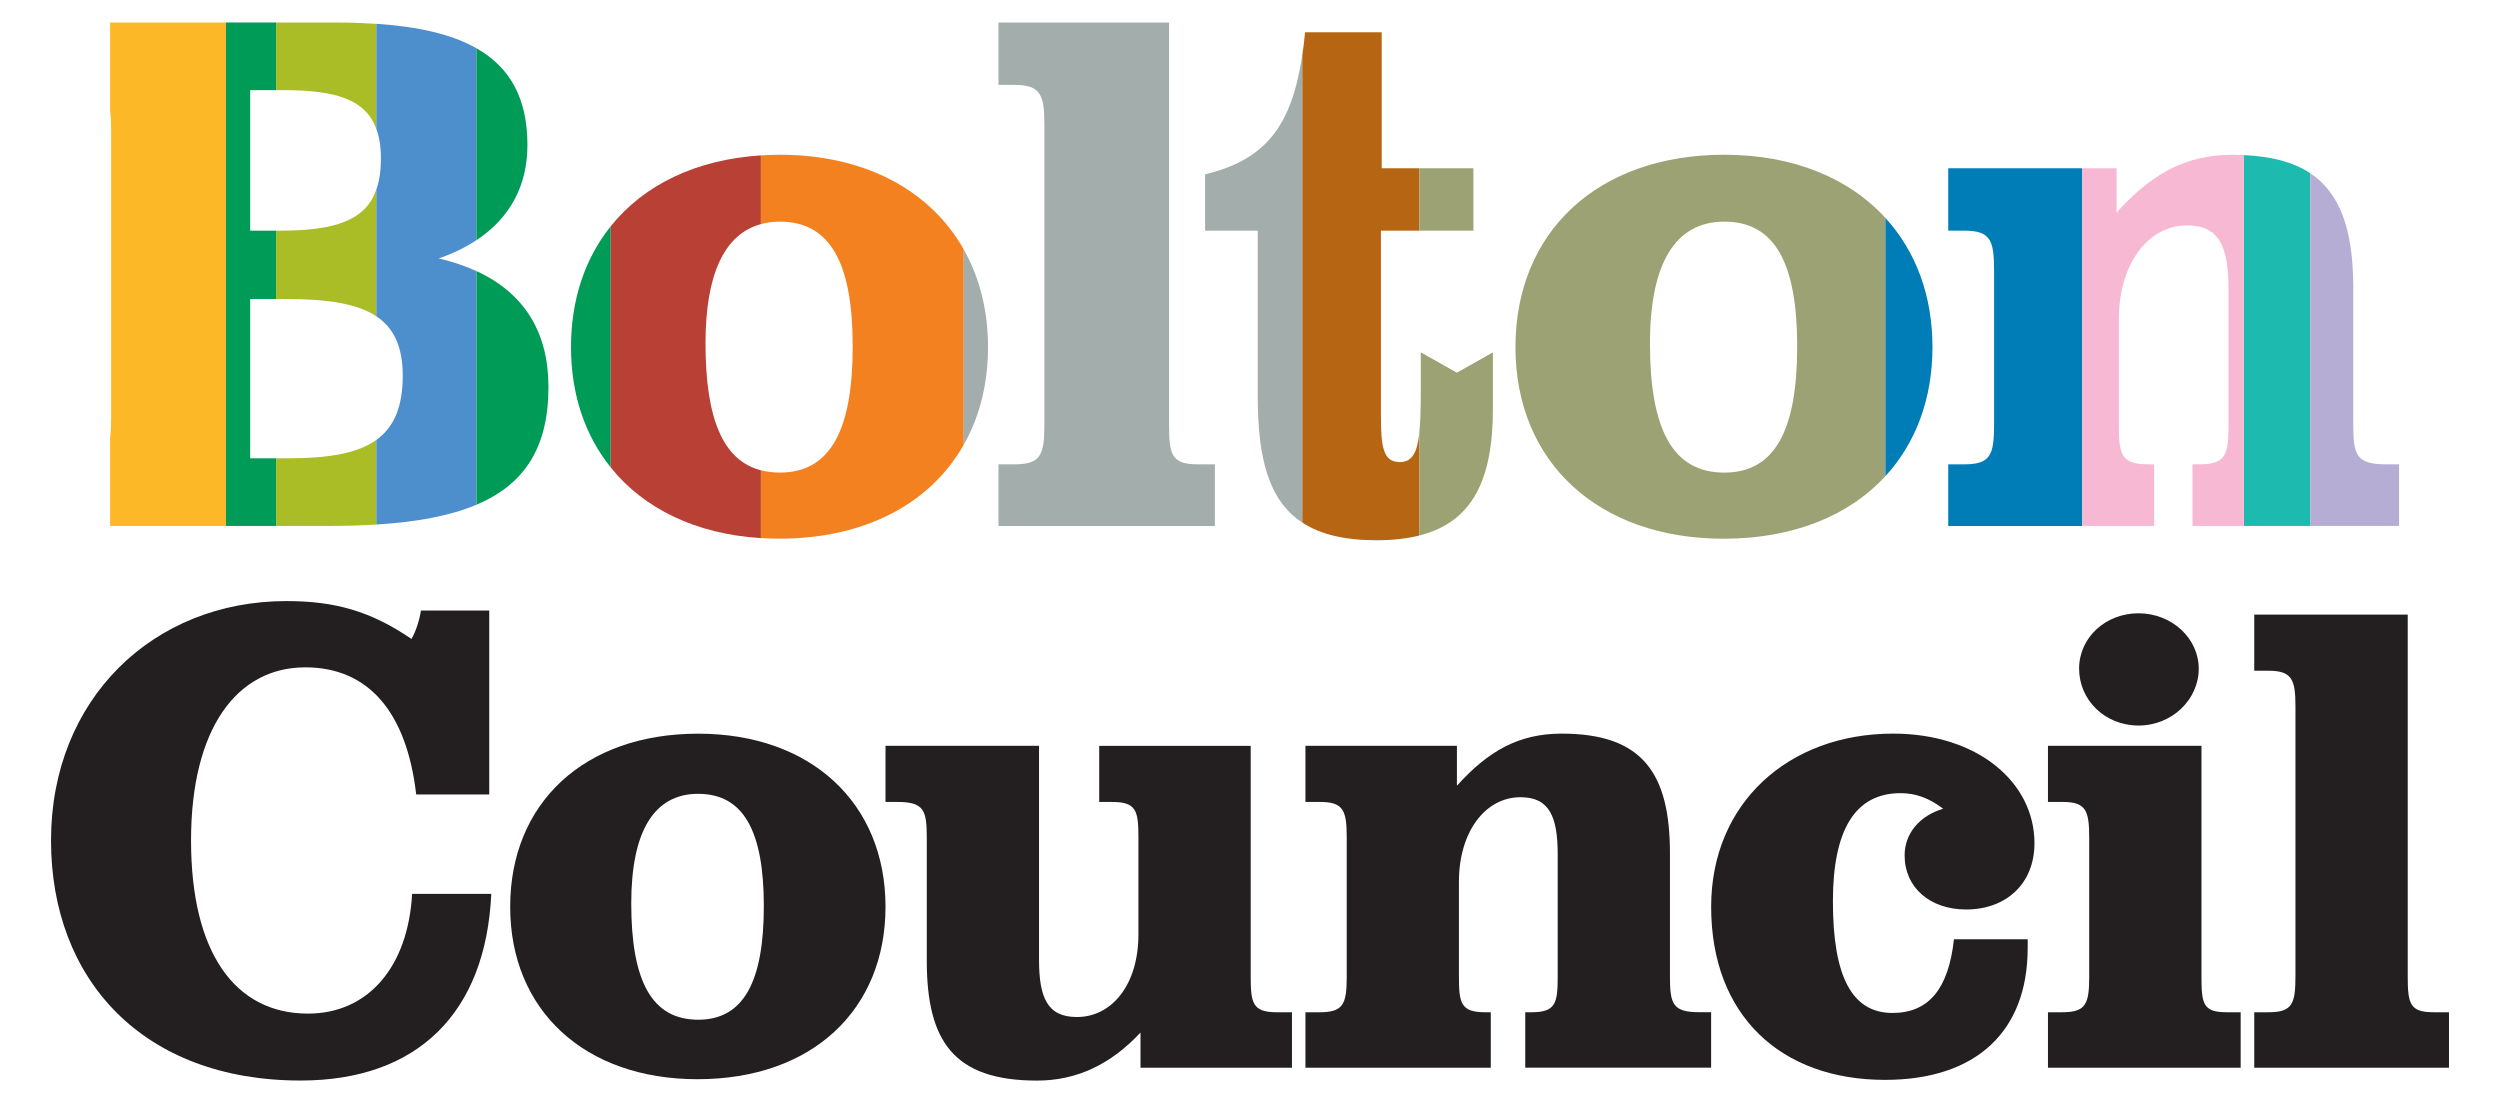
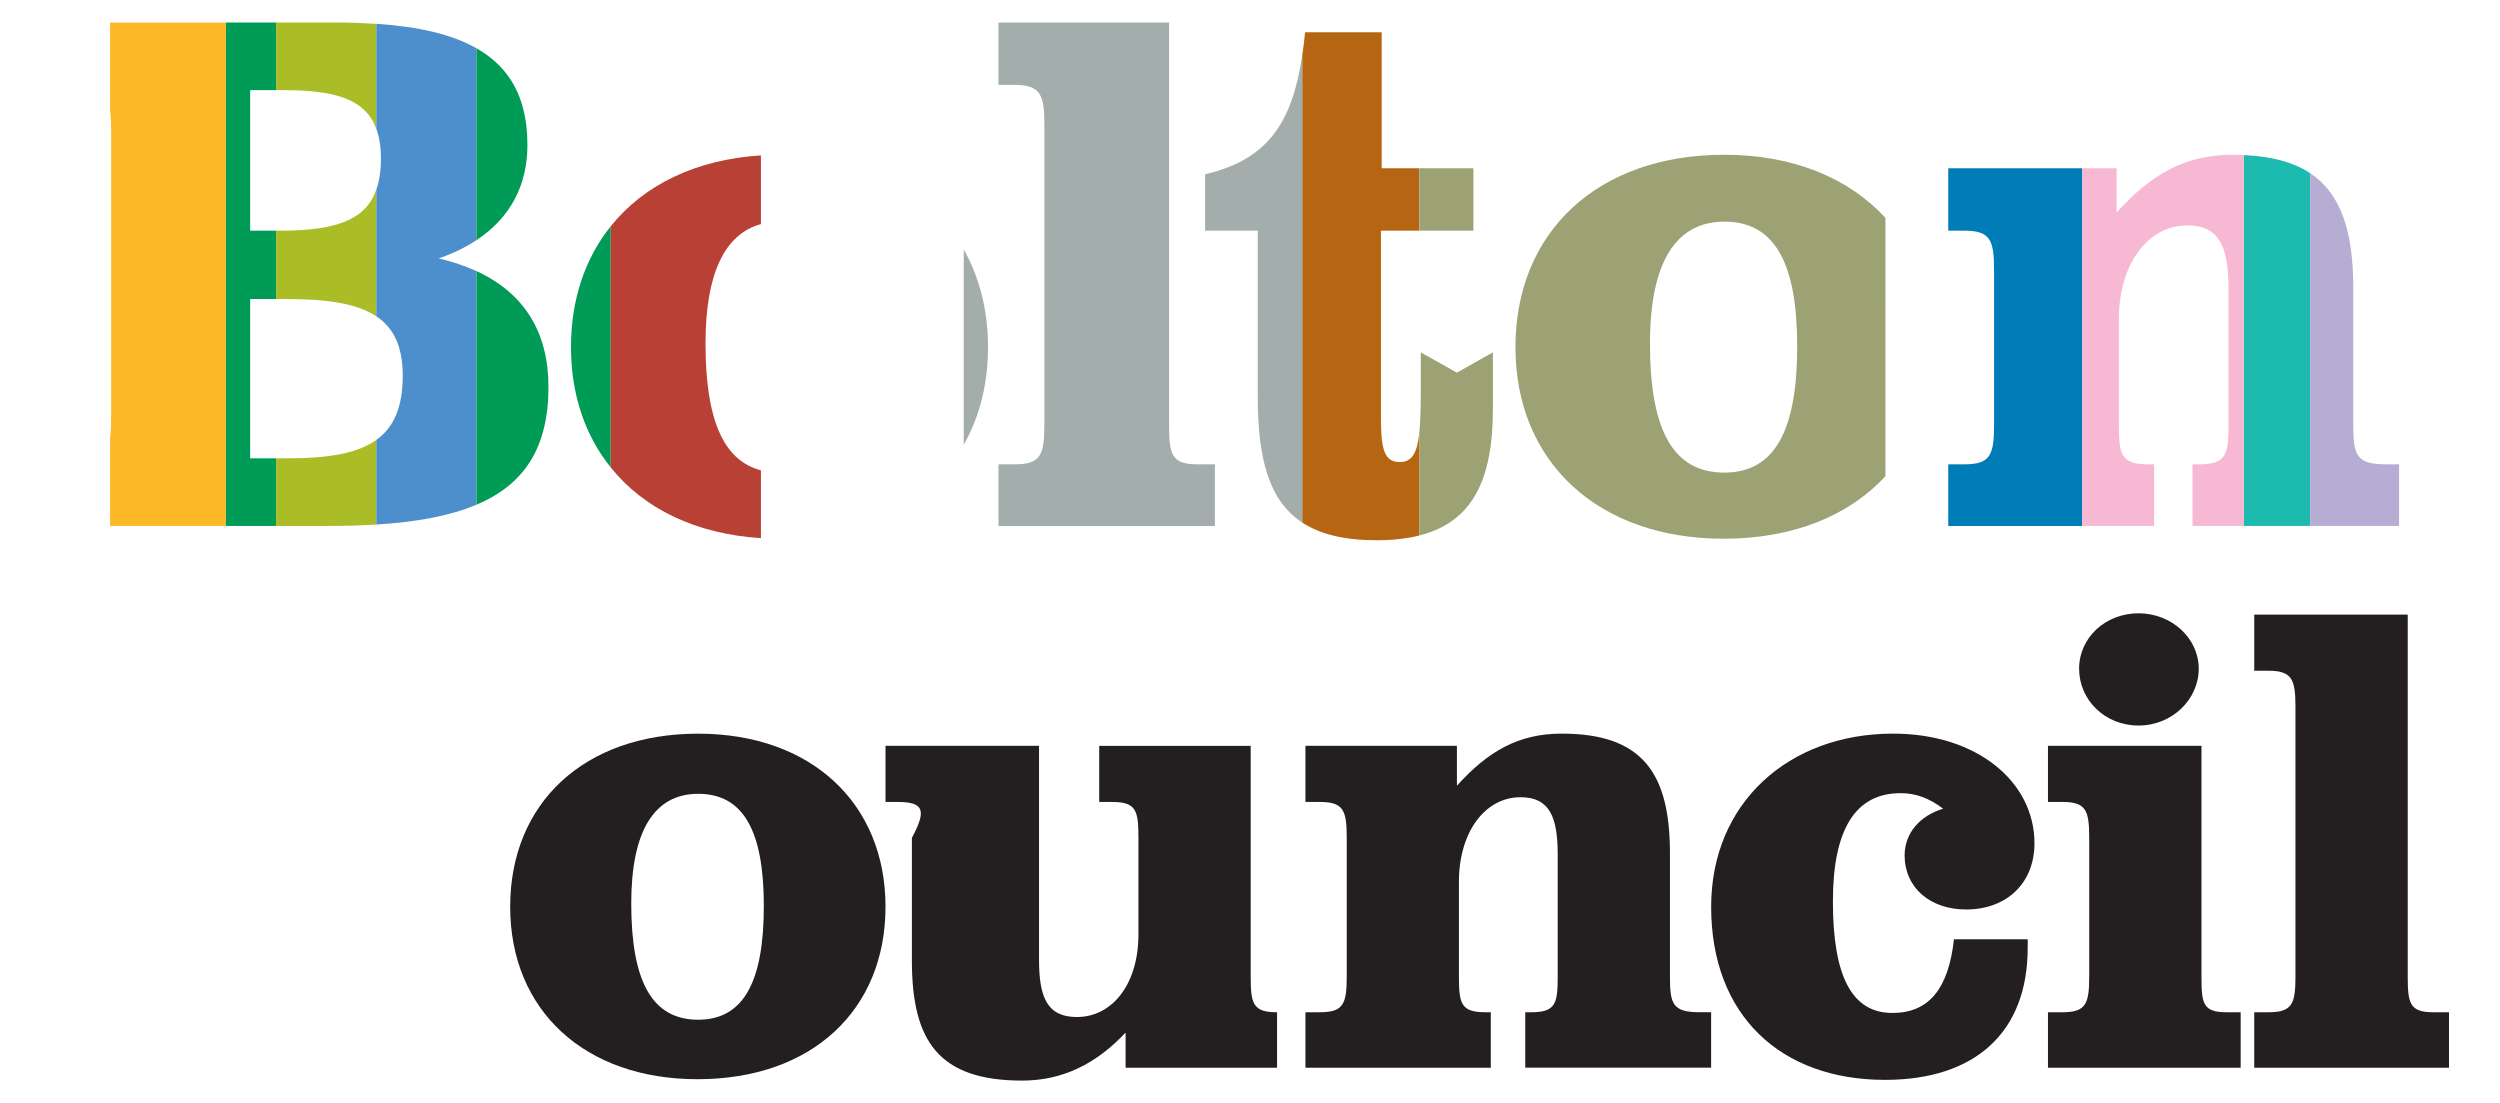
<svg xmlns="http://www.w3.org/2000/svg" version="1.1" id="Layer_1" x="0px" y="0px" width="98px" height="43.24px" viewBox="0 0 98 43.24" enable-background="new 0 0 98 43.24" xml:space="preserve">
-   <path fill="#231F20" d="M11.782,42.357C5.606,42.357,2,38.408,2,32.946c0-5.54,4.002-9.384,9.225-9.384  c1.911,0,3.313,0.397,4.905,1.485c0.185-0.319,0.319-0.77,0.37-1.115h2.678v7.212h-2.863c-0.371-3.207-1.855-4.984-4.347-4.984  c-2.678,0-4.479,2.387-4.479,6.786c0,4.402,1.723,6.787,4.585,6.787c2.358,0,3.922-1.83,4.081-4.693h3.103  C19.045,39.707,16.368,42.357,11.782,42.357" />
  <path fill="#231F20" d="M34.712,35.545c0,4.029-2.862,6.76-7.37,6.76c-4.427,0-7.343-2.704-7.343-6.76s2.89-6.785,7.369-6.785  C31.796,28.76,34.712,31.489,34.712,35.545 M24.745,35.412c0,3.075,0.821,4.561,2.624,4.561c1.776,0,2.573-1.485,2.573-4.455  c0-2.941-0.797-4.4-2.573-4.4C25.645,31.117,24.745,32.576,24.745,35.412" />
-   <path fill="#231F20" d="M35.163,31.436h-0.451v-2.2h6.018v8.376c0,1.485,0.318,2.255,1.484,2.255c1.377,0,2.412-1.272,2.412-3.234  v-3.791c0-1.063-0.078-1.405-1.035-1.405h-0.502v-2.2h5.938v9.04c0,1.06,0.08,1.404,1.034,1.404h0.584v2.174h-5.938v-1.378  c-1.167,1.246-2.493,1.882-4.056,1.882c-3.26,0-4.321-1.538-4.321-4.692v-4.824C36.329,31.754,36.222,31.436,35.163,31.436" />
+   <path fill="#231F20" d="M35.163,31.436h-0.451v-2.2h6.018v8.376c0,1.485,0.318,2.255,1.484,2.255c1.377,0,2.412-1.272,2.412-3.234  v-3.791c0-1.063-0.078-1.405-1.035-1.405h-0.502v-2.2h5.938v9.04c0,1.06,0.08,1.404,1.034,1.404v2.174h-5.938v-1.378  c-1.167,1.246-2.493,1.882-4.056,1.882c-3.26,0-4.321-1.538-4.321-4.692v-4.824C36.329,31.754,36.222,31.436,35.163,31.436" />
  <path fill="#231F20" d="M59.79,39.68h0.237c0.955,0,1.035-0.345,1.035-1.404v-4.771c0-1.486-0.32-2.254-1.458-2.254  c-1.379,0-2.414,1.352-2.414,3.313v3.712c0,1.06,0.079,1.404,1.035,1.404h0.214v2.174h-7.266V39.68h0.559  c0.927,0,1.06-0.317,1.06-1.404v-5.435c0-1.087-0.133-1.405-1.06-1.405h-0.559v-2.2h5.938V30.8c1.219-1.351,2.412-2.042,4.109-2.042  c3.18,0,4.242,1.565,4.242,4.693v4.824c0,1.087,0.105,1.404,1.165,1.404h0.449v2.174H59.79V39.68z" />
  <path fill="#231F20" d="M79.485,37.163c0,3.287-2.04,5.168-5.594,5.168c-4.083,0-6.814-2.52-6.814-6.786  c0-4.056,3.024-6.787,7.132-6.787c3.313,0,5.542,1.91,5.542,4.295c0,1.591-1.112,2.599-2.68,2.599c-1.403,0-2.41-0.849-2.41-2.122  c0-0.874,0.608-1.563,1.511-1.827c-0.557-0.426-1.088-0.611-1.67-0.611c-1.777,0-2.652,1.432-2.652,4.241  c0,2.943,0.743,4.375,2.334,4.375c1.432,0,2.199-0.955,2.411-2.889h2.891V37.163z" />
  <path fill="#231F20" d="M87.279,39.68h0.555v2.174H80.28V39.68h0.559c0.926,0,1.058-0.317,1.058-1.404v-5.435  c0-1.087-0.132-1.405-1.058-1.405H80.28v-2.2h6.018v9.04C86.298,39.335,86.35,39.68,87.279,39.68 M83.831,24.041  c1.301,0,2.36,0.98,2.36,2.173s-1.034,2.227-2.36,2.227c-1.325,0-2.33-1.007-2.33-2.227C81.501,24.995,82.533,24.041,83.831,24.041" />
  <path fill="#231F20" d="M88.921,26.293h-0.555v-2.2h6.017v14.183c0,1.06,0.078,1.404,1.007,1.404H96v2.174h-7.634V39.68h0.555  c0.929,0,1.061-0.317,1.061-1.404V27.698C89.981,26.637,89.85,26.293,88.921,26.293" />
  <path fill="#FCB827" d="M4.315,0.882v3.455c0.031,0.213,0.042,0.479,0.042,0.817v11.192c0,0.337-0.011,0.603-0.042,0.814v3.456  h4.542V0.882H4.315z" />
  <polygon fill="#009C57" points="9.807,17.966 9.807,11.722 10.824,11.722 10.824,9.042 9.807,9.042 9.807,3.534 10.824,3.534   10.824,0.882 8.857,0.882 8.857,20.617 10.824,20.617 10.824,17.966 " />
  <path fill="#AABC26" d="M11.132,3.534c2.02,0,3.195,0.362,3.617,1.51v-4.11c-0.49-0.031-1.006-0.051-1.556-0.051h-2.371v2.651  H11.132z" />
  <path fill="#AABC26" d="M10.983,9.042h-0.161v2.68h0.397c1.602,0,2.773,0.172,3.53,0.675V7.441  C14.331,8.629,13.156,9.042,10.983,9.042" />
  <path fill="#AABC26" d="M11.278,17.966h-0.456v2.65h2.076c0.655,0,1.271-0.017,1.851-0.054v-3.316  C14.005,17.781,12.852,17.966,11.278,17.966" />
  <path fill="#4D8FCC" d="M14.75,5.043c0.119,0.324,0.182,0.71,0.182,1.171c0,0.481-0.061,0.884-0.182,1.226v4.957  c0.688,0.458,1.037,1.191,1.037,2.329c0,1.231-0.345,2.025-1.037,2.52v3.316c1.589-0.097,2.898-0.342,3.926-0.776v-9.159  c-0.44-0.203-0.933-0.368-1.478-0.497c0.561-0.194,1.052-0.433,1.478-0.714V1.891c-0.962-0.546-2.271-0.849-3.926-0.958V5.043z" />
  <path fill="#009C57" d="M21.5,15.168c0-2.126-0.932-3.672-2.823-4.541v9.159C20.56,18.989,21.5,17.549,21.5,15.168" />
  <path fill="#009C57" d="M20.675,5.684c0-1.824-0.671-3.038-1.999-3.793v7.525C20,8.543,20.675,7.267,20.675,5.684" />
  <path fill="#009C57" d="M22.383,13.607c0,1.867,0.556,3.472,1.557,4.716V8.87C22.936,10.122,22.383,11.736,22.383,13.607" />
  <path fill="#B84034" d="M27.656,13.459c0-2.714,0.744-4.288,2.172-4.674V6.091c-2.563,0.163-4.597,1.167-5.888,2.779v9.453  c1.295,1.615,3.338,2.614,5.888,2.771v-2.658C28.342,18.051,27.656,16.421,27.656,13.459" />
-   <path fill="#F48120" d="M30.57,6.066c-0.252,0-0.499,0.011-0.743,0.026v2.693c0.231-0.062,0.477-0.097,0.743-0.097  c1.974,0,2.856,1.62,2.856,4.889c0,3.299-0.883,4.948-2.856,4.948c-0.268,0-0.513-0.032-0.743-0.091v2.659  c0.235,0.015,0.471,0.023,0.713,0.023c3.393,0,5.945-1.393,7.239-3.683V9.777C36.475,7.469,33.913,6.066,30.57,6.066" />
  <path fill="#A2ADAC" d="M38.73,13.607c0-1.446-0.336-2.738-0.951-3.83v7.659C38.397,16.346,38.73,15.051,38.73,13.607" />
  <path fill="#A2ADAC" d="M45.828,16.641V0.882H39.14v2.445h0.62c1.031,0,1.18,0.383,1.18,1.562v11.752  c0,1.209-0.149,1.561-1.18,1.561h-0.62v2.416h8.483v-2.416h-0.674C45.917,18.201,45.828,17.818,45.828,16.641" />
  <path fill="#A2ADAC" d="M47.24,6.833v2.209h2.064v6.509c0,2.423,0.434,4.075,1.745,4.934V2.158  C50.636,4.952,49.595,6.271,47.24,6.833" />
  <path fill="#B66612" d="M54.163,1.266h-3.004c-0.03,0.314-0.066,0.609-0.109,0.893v18.326c0.697,0.456,1.64,0.693,2.909,0.693  c0.631,0,1.187-0.063,1.677-0.186v-4.005c-0.087,0.782-0.292,1.126-0.766,1.126c-0.647,0-0.737-0.588-0.737-1.797V9.042h1.503V6.596  h-1.473V1.266z" />
  <rect x="55.638" y="6.596" fill="#9DA274" width="2.12" height="2.446" />
  <path fill="#9DA274" d="M58.522,16.023v-2.21l-1.413,0.795l-1.414-0.795v1.444c0,0.725-0.012,1.294-0.06,1.73v4.005  C57.693,20.474,58.522,18.854,58.522,16.023" />
  <path fill="#9DA274" d="M67.594,6.066c-4.976,0-8.188,3.035-8.188,7.541c0,4.506,3.241,7.511,8.159,7.511  c2.733,0,4.92-0.904,6.344-2.453V8.543C72.479,6.979,70.29,6.066,67.594,6.066 M67.594,18.526c-2.005,0-2.915-1.648-2.915-5.067  c0-3.151,1.001-4.771,2.915-4.771c1.976,0,2.856,1.62,2.856,4.889C70.45,16.878,69.569,18.526,67.594,18.526" />
-   <path fill="#007CB6" d="M75.753,13.607c0-2.037-0.662-3.772-1.845-5.063v10.121C75.095,17.375,75.753,15.639,75.753,13.607" />
  <path fill="#007CB6" d="M76.371,6.596v2.446h0.619c1.029,0,1.178,0.353,1.178,1.561v6.038c0,1.209-0.148,1.561-1.178,1.561h-0.619  v2.416h5.244V6.596H76.371z" />
  <path fill="#1DBAAF" d="M87.959,20.617h2.598V6.788c-0.643-0.426-1.499-0.659-2.598-0.708V20.617z" />
  <path fill="#F6B8D3" d="M87.535,6.066c-1.886,0-3.211,0.766-4.565,2.268V6.596h-1.354v14.021h2.826v-2.416h-0.234  c-1.062,0-1.149-0.383-1.149-1.561v-4.124c0-2.179,1.149-3.681,2.68-3.681c1.268,0,1.619,0.854,1.619,2.504v5.301  c0,1.178-0.088,1.561-1.147,1.561h-0.266v2.416h2.016V6.08C87.818,6.074,87.682,6.066,87.535,6.066" />
  <path fill="#B6ADD5" d="M94.044,20.617v-2.416h-0.5c-1.18,0-1.296-0.352-1.296-1.561v-5.36c0-2.186-0.47-3.682-1.69-4.493v13.829  H94.044z" />
</svg>